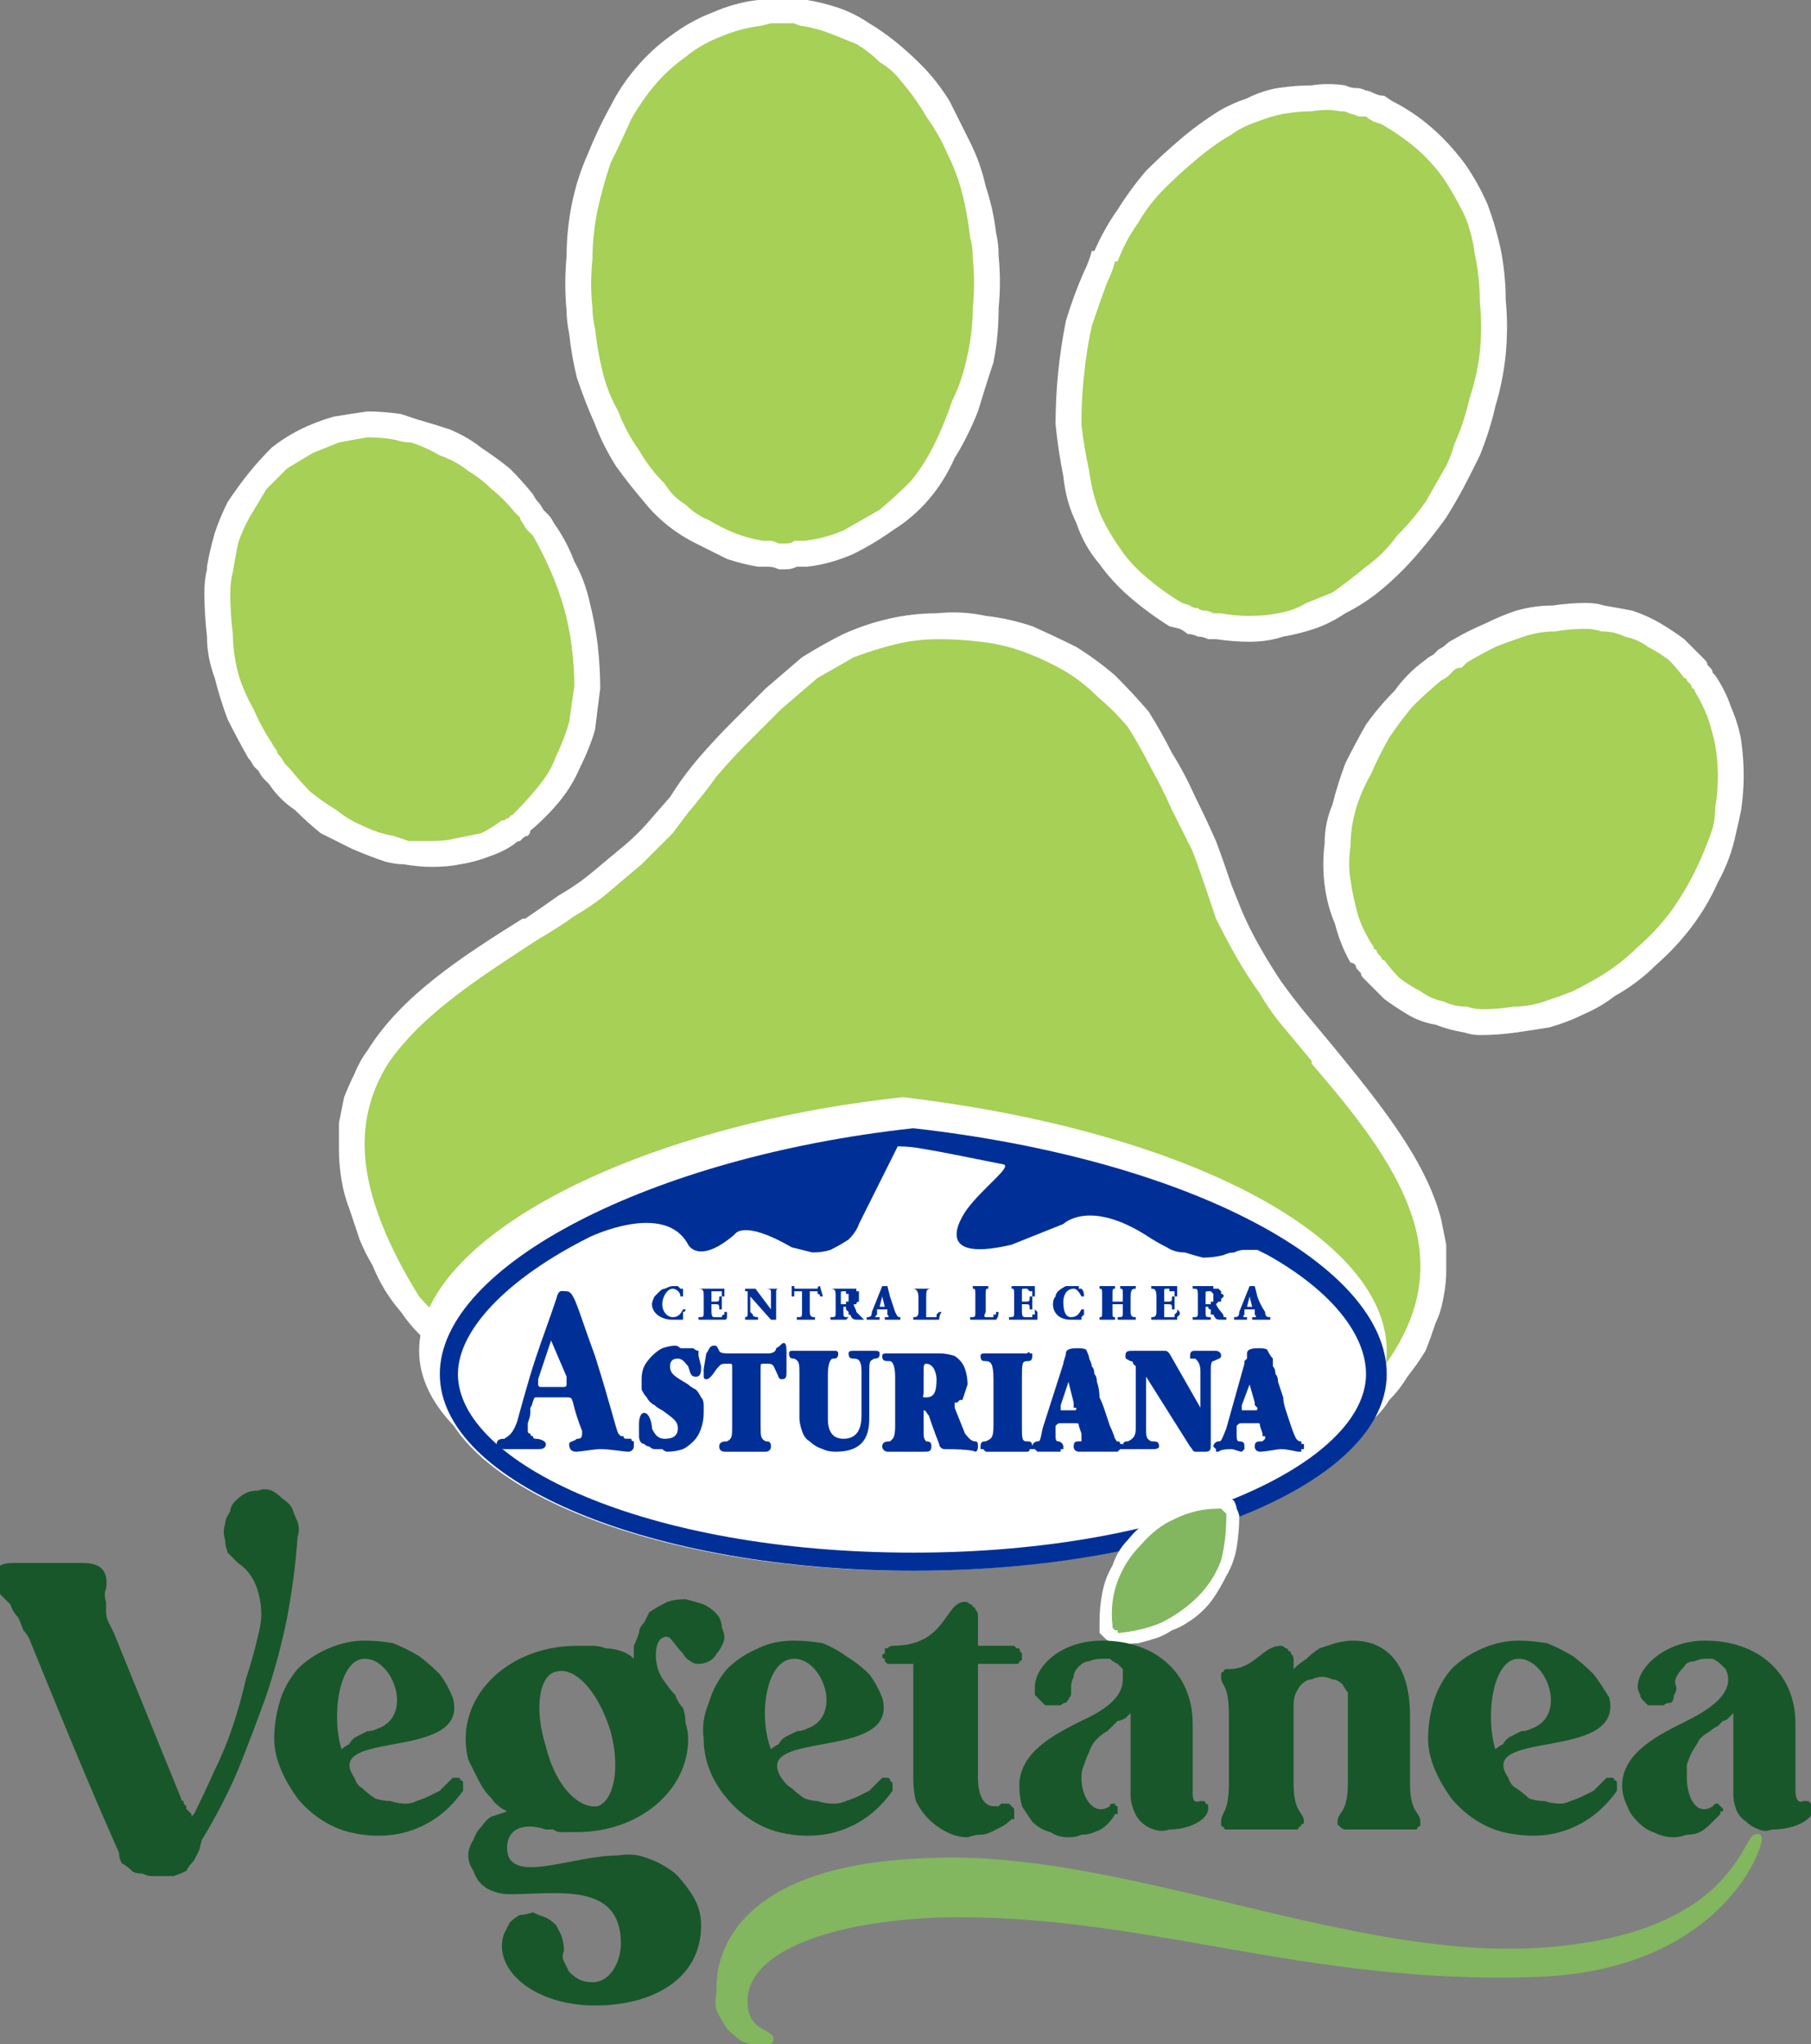
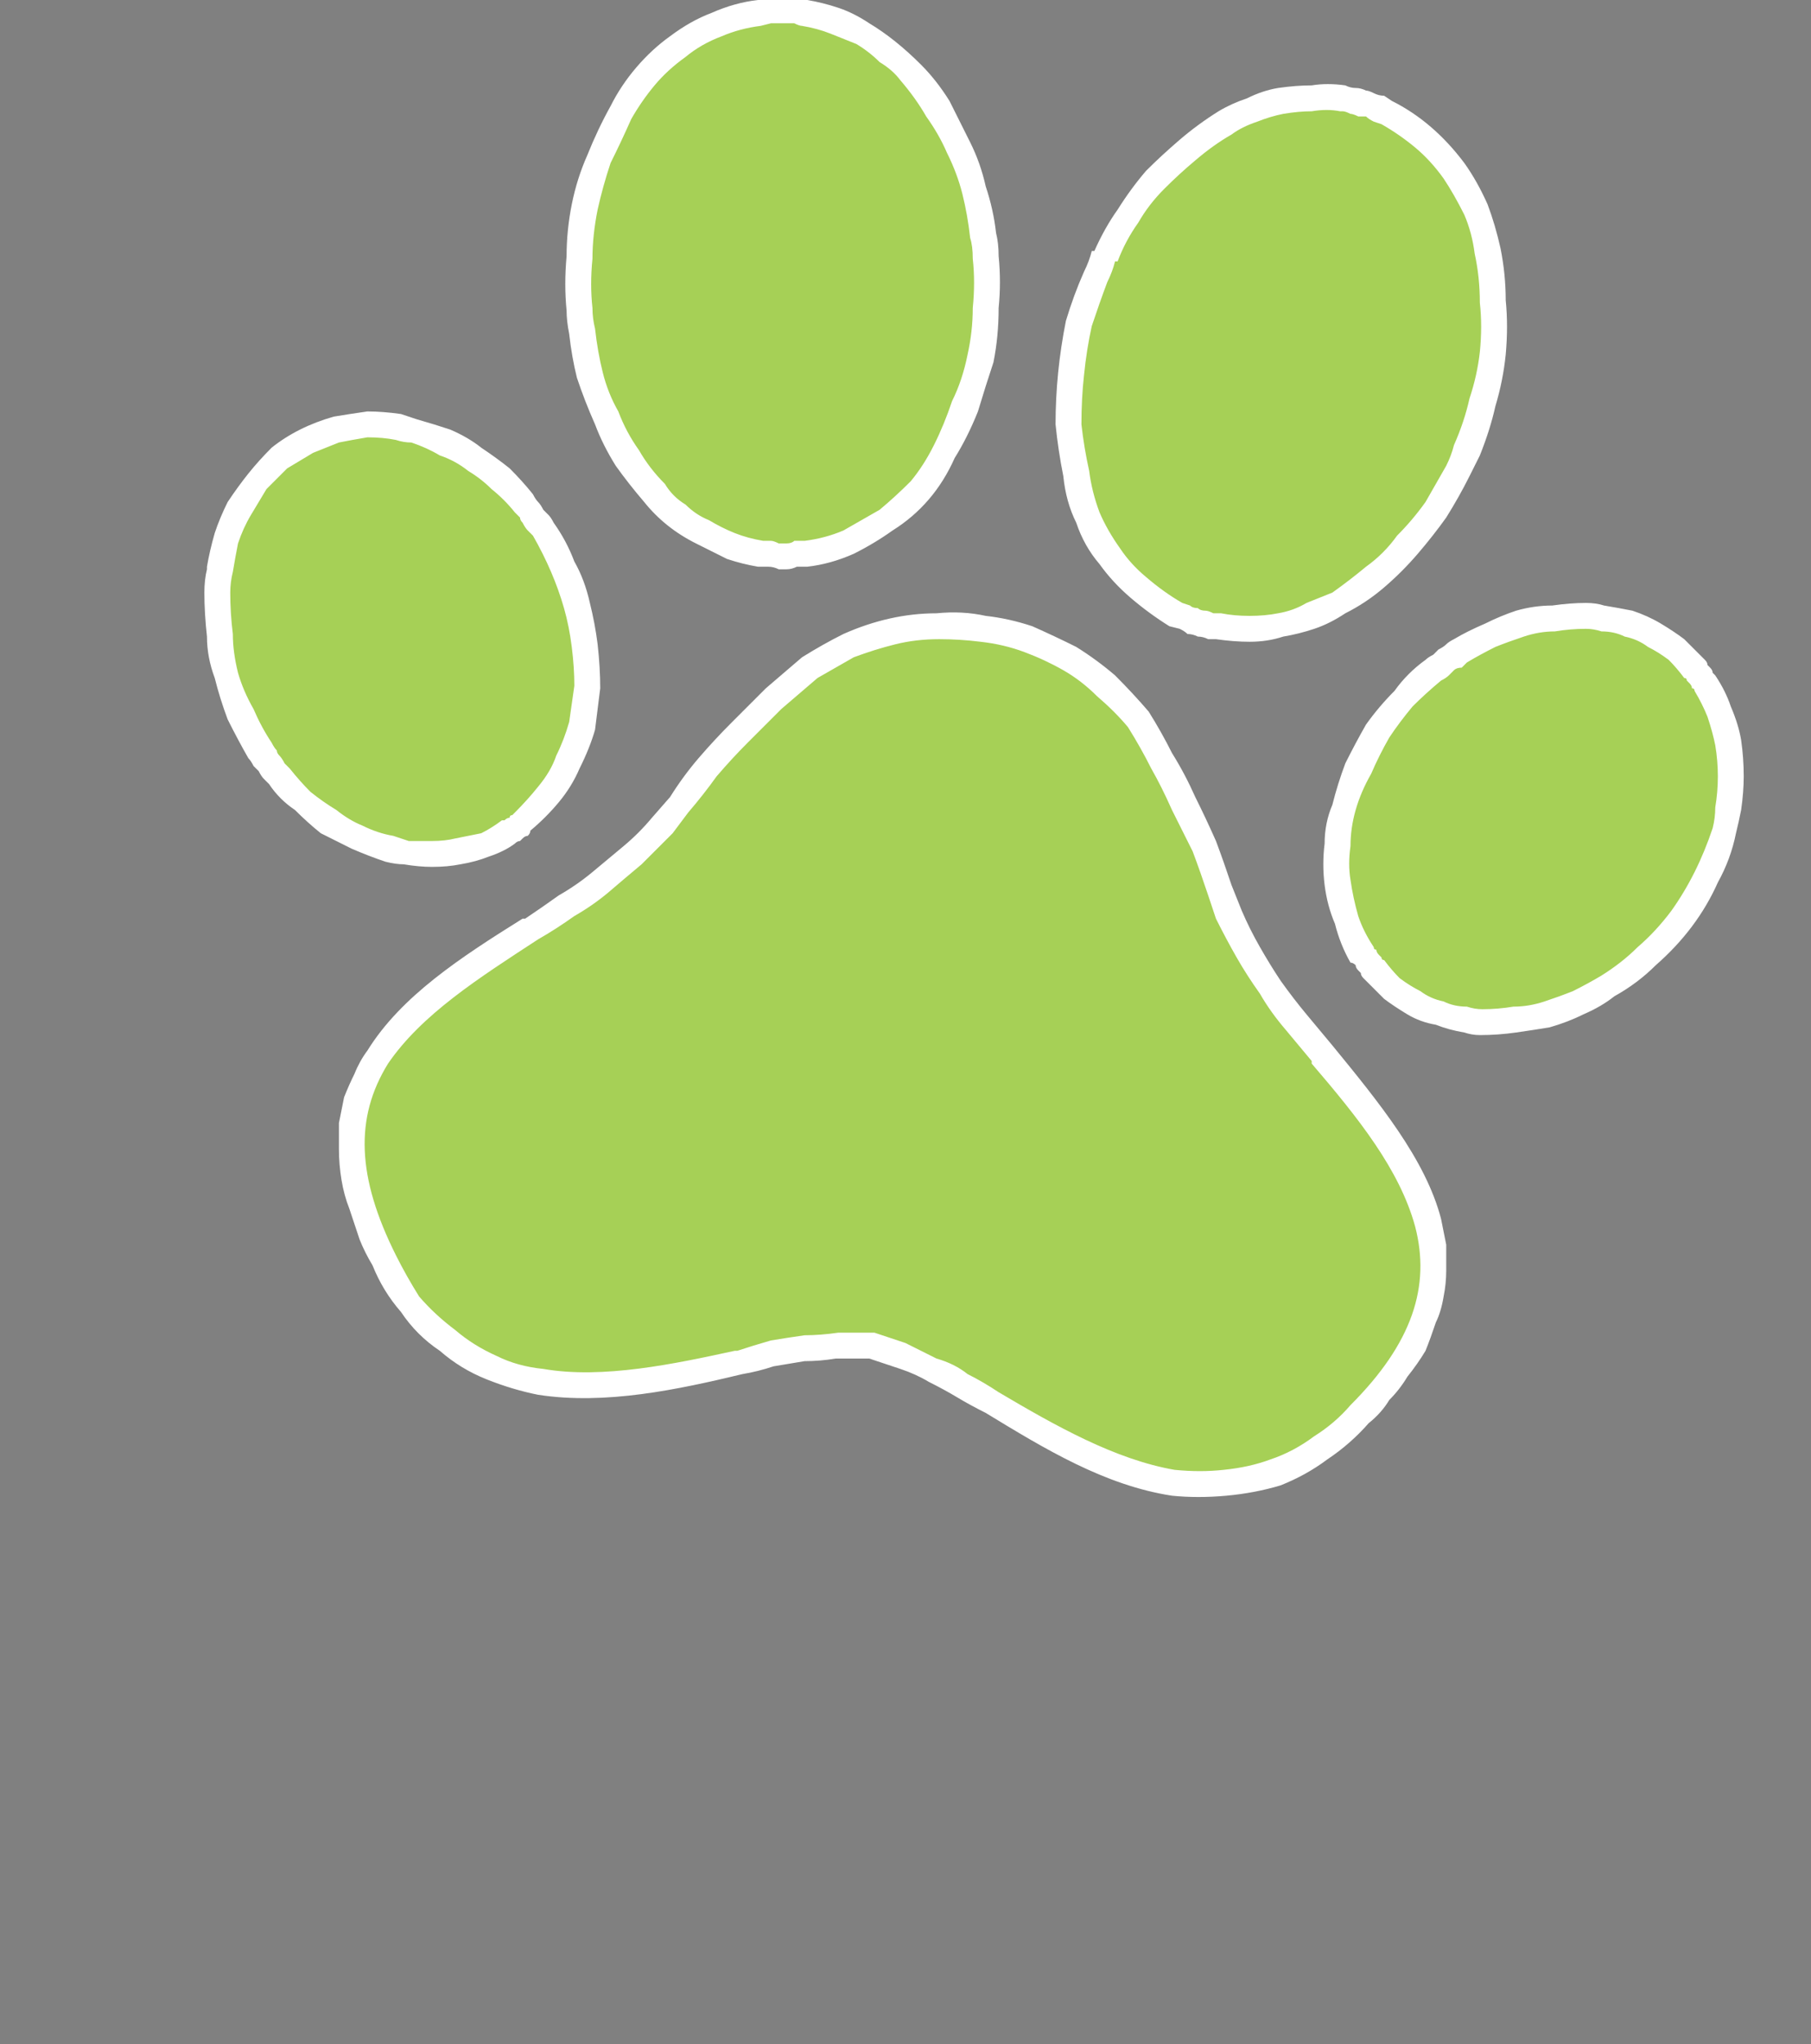
<svg xmlns="http://www.w3.org/2000/svg" version="1.2" viewBox="0 0 70 79" width="70" height="79">
  <rect x="0" y="0" width="70" height="79" fill="#808080" stroke="none" />
  <title>pin vegetanea-svg</title>
  <defs>
    <clipPath clipPathUnits="userSpaceOnUse" id="cp1">
-       <path d="m-0.21 43.58h70.29v35.51h-70.29z" />
-     </clipPath>
+       </clipPath>
  </defs>
  <style>
		.s0 { fill: #a6d056 } 
		.s1 { fill: #ffffff } 
		.s2 { fill: none } 
		.s3 { fill: #003097 } 
		.s4 { fill: #80b663 } 
		.s5 { fill: #82b65f } 
		.s6 { fill: #185729 } 
	</style>
  <g id="Grupo_2909">
    <path id="Sustracción_38" class="s0" d="m45.4 57.3c-2.5-0.4-4.8-1.8-7.1-3.1q-0.5-0.4-1.1-0.7-0.5-0.3-1.1-0.6-0.6-0.2-1.2-0.5-0.6-0.2-1.2-0.4h-0.1q-0.6 0-1.3 0-0.6 0.1-1.2 0.1-0.7 0.1-1.3 0.2-0.6 0.2-1.2 0.3c-2.5 0.6-5.2 1.2-7.7 0.8q-1-0.2-1.9-0.6-0.9-0.4-1.7-1-0.8-0.6-1.4-1.4-0.7-0.8-1.1-1.7c-1.5-3.2-1.6-5.6-0.2-7.9 1.3-1.9 3.5-3.4 5.9-4.9q0.7-0.4 1.4-0.9 0.7-0.4 1.3-0.9 0.7-0.5 1.3-1.1 0.5-0.5 1.1-1.1l0.6-0.8c3.4-4.1 6.3-7.7 11.8-6.8 5.6 0.9 7.2 5.2 9.1 10.1l0.4 0.9q0.4 0.8 0.8 1.5 0.4 0.7 0.8 1.4 0.5 0.6 1 1.3 0.5 0.6 1 1.2c1.8 2.2 3.5 4.3 4.1 6.5 0.7 2.6-0.2 4.9-2.6 7.4q-0.7 0.8-1.5 1.4-0.9 0.5-1.8 0.9-0.9 0.3-1.9 0.4-1 0.1-2 0zm11.2-17.9q-0.5-0.1-1-0.2-0.5-0.2-0.9-0.4-0.5-0.3-0.9-0.6-0.4-0.4-0.7-0.8-0.1 0-0.1-0.1-0.1-0.1-0.1-0.1-0.1-0.1-0.1-0.2-0.1 0-0.1-0.1-0.4-0.7-0.7-1.4-0.2-0.7-0.3-1.4-0.1-0.7 0-1.5 0-0.7 0.3-1.4 0.2-0.8 0.5-1.5 0.3-0.8 0.8-1.4 0.4-0.7 1-1.3 0.5-0.6 1.1-1.1 0.1-0.1 0.3-0.2 0.1-0.1 0.2-0.2 0.1-0.1 0.3-0.2 0.1-0.1 0.2-0.1 0.6-0.4 1.2-0.7 0.5-0.2 1.2-0.4 0.6-0.2 1.2-0.2 0.7-0.1 1.3-0.1 0.3 0 0.7 0.1 0.5 0.1 1 0.2 0.5 0.2 0.9 0.4 0.5 0.3 0.9 0.6 0.4 0.4 0.7 0.8 0.1 0 0.1 0.1 0.1 0.1 0.1 0.1 0.1 0.1 0.1 0.2 0.1 0 0.1 0.1 0.4 0.6 0.6 1.1 0.2 0.6 0.3 1.2 0.1 0.7 0.1 1.3 0 0.6-0.1 1.2v0.1q0 0.4-0.2 0.8-0.2 0.9-0.6 1.8-0.5 0.9-1 1.6-0.6 0.8-1.3 1.5-0.7 0.6-1.5 1.1-0.6 0.4-1.2 0.7-0.6 0.2-1.2 0.4-0.6 0.2-1.2 0.2-0.7 0.1-1.3 0.1-0.4 0-0.7-0.1zm-40.9-6.4q-0.3-0.1-0.7-0.2-0.6-0.2-1.2-0.4-0.6-0.3-1.1-0.7-0.5-0.3-1-0.7-0.5-0.5-0.9-1-0.1-0.1-0.2-0.2-0.1-0.1-0.2-0.3-0.1-0.1-0.2-0.2 0-0.1-0.1-0.3-0.5-0.7-0.8-1.4-0.3-0.7-0.5-1.5-0.3-0.8-0.3-1.6-0.1-0.8-0.1-1.6 0-0.4 0.1-0.8v-0.1q0.1-0.6 0.3-1.2 0.2-0.6 0.5-1.2 0.3-0.5 0.7-1 0.4-0.5 0.8-0.9 0.1 0 0.2-0.1 0 0 0.1-0.1 0.1 0 0.2-0.1 0 0 0.1-0.1 0.4-0.3 0.9-0.5 0.5-0.1 1-0.3 0.5-0.1 1.1-0.1 0.5 0 1 0.1 0.3 0.1 0.6 0.2 0.6 0.1 1.2 0.4 0.6 0.3 1.2 0.6 0.5 0.4 1 0.8 0.5 0.5 0.9 1 0.1 0.1 0.2 0.2 0 0.1 0.1 0.2 0.1 0.2 0.2 0.3 0.1 0.1 0.2 0.3 0.4 0.6 0.8 1.4 0.3 0.7 0.5 1.5 0.2 0.8 0.3 1.6 0.1 0.8 0.1 1.6-0.1 0.7-0.2 1.4-0.2 0.8-0.5 1.4-0.3 0.7-0.8 1.3-0.4 0.6-1 1.1-0.1 0-0.1 0.1-0.1 0-0.2 0.1 0 0-0.1 0.1-0.1 0-0.1 0.1-0.5 0.2-1 0.4-0.5 0.2-1 0.3-0.5 0.1-1 0.1-0.5 0-1 0zm31.4-8.8q-0.2 0-0.3 0-0.2-0.1-0.4-0.1-0.1-0.1-0.3-0.1-0.2-0.1-0.3-0.1l-0.4-0.2q-0.7-0.4-1.4-1-0.6-0.5-1.1-1.2-0.5-0.7-0.9-1.5-0.3-0.8-0.4-1.7-0.2-0.9-0.3-1.9 0-1 0.1-2 0.1-0.9 0.3-1.9 0.3-0.9 0.7-1.8 0.1-0.4 0.3-0.8 0.4-0.8 0.9-1.5 0.5-0.8 1-1.4 0.6-0.7 1.3-1.2 0.7-0.6 1.4-1 0.5-0.3 1.1-0.6 0.5-0.2 1.1-0.3 0.6-0.1 1.2-0.1 0.6-0.1 1.2 0h0.1q0.1 0.1 0.3 0.1 0.2 0 0.3 0.1 0.2 0 0.3 0.1 0.2 0 0.4 0.1l0.3 0.1q0.8 0.4 1.4 1 0.7 0.6 1.2 1.3 0.5 0.7 0.8 1.5 0.3 0.8 0.5 1.6 0.2 1 0.2 2 0.1 0.9 0 1.9-0.1 1-0.4 1.9-0.2 1-0.6 1.9-0.2 0.4-0.4 0.8-0.3 0.8-0.8 1.5-0.5 0.7-1.1 1.4-0.6 0.6-1.2 1.2-0.7 0.5-1.5 1-0.5 0.3-1.1 0.5-0.5 0.2-1.1 0.4-0.6 0.1-1.2 0.1-0.6 0-1.2-0.1zm-17.7-2.8q-0.6-0.1-1.2-0.3-0.5-0.2-1-0.5-0.6-0.3-1-0.6-0.5-0.4-0.9-0.9-0.6-0.6-1-1.4-0.5-0.7-0.9-1.5-0.3-0.8-0.6-1.6-0.2-0.9-0.3-1.8-0.1-0.4-0.1-0.8-0.1-1 0-2 0-1 0.2-1.9 0.2-1 0.6-1.9 0.3-0.9 0.8-1.8 0.4-0.7 1-1.4 0.5-0.6 1.2-1.1 0.7-0.6 1.5-0.9 0.8-0.3 1.7-0.5h0.1 0.2q0.2 0 0.4 0 0.1 0 0.3 0 0.2 0 0.4 0 0.1 0 0.3 0 0.6 0.1 1.2 0.3 0.5 0.2 1.1 0.5 0.5 0.3 0.9 0.7 0.5 0.4 0.9 0.8 0.6 0.7 1.1 1.4 0.4 0.8 0.8 1.6 0.3 0.8 0.6 1.6 0.2 0.9 0.3 1.7 0.1 0.4 0.1 0.9 0.1 1 0 1.9 0 1-0.2 2-0.2 0.9-0.6 1.9-0.3 0.9-0.8 1.7-0.4 0.8-1 1.5-0.5 0.6-1.2 1.1-0.7 0.5-1.5 0.9-0.8 0.3-1.7 0.4l-0.3 0.1q-0.2 0-0.4 0-0.1 0-0.3 0-0.2 0-0.4 0-0.1 0-0.3-0.1z" />
    <path id="Sustracción_38_-_Contorno" fill-rule="evenodd" class="s1" d="m45.3 57.8c-2.6-0.4-4.9-1.8-7.2-3.2q-0.6-0.3-1.1-0.6-0.5-0.3-1.1-0.6-0.5-0.3-1.1-0.5-0.6-0.2-1.2-0.4h-0.1q-0.6 0-1.2 0-0.6 0.1-1.2 0.1-0.6 0.1-1.2 0.2-0.6 0.2-1.2 0.3c-2.5 0.6-5.3 1.2-7.9 0.8q-1-0.2-2-0.6-1-0.4-1.8-1.1-0.9-0.6-1.5-1.5-0.7-0.8-1.1-1.8-0.3-0.5-0.5-1-0.2-0.6-0.4-1.2-0.2-0.5-0.3-1.1-0.1-0.6-0.1-1.2 0-0.5 0-1 0.1-0.5 0.2-1 0.2-0.5 0.4-0.9 0.2-0.5 0.5-0.9c1.3-2.1 3.6-3.6 6-5.1h0.1q0.6-0.4 1.3-0.9 0.7-0.4 1.3-0.9 0.6-0.5 1.2-1 0.6-0.5 1.1-1.1l0.7-0.8q0.5-0.8 1.1-1.5 0.6-0.7 1.3-1.4 0.6-0.6 1.3-1.3 0.7-0.6 1.4-1.2 0.8-0.5 1.6-0.9 0.9-0.4 1.8-0.6 0.9-0.2 1.8-0.2 1-0.1 1.9 0.1 0.9 0.1 1.8 0.4 0.9 0.4 1.7 0.8 0.8 0.5 1.5 1.1 0.7 0.7 1.3 1.4 0.5 0.8 0.9 1.6 0.5 0.8 0.9 1.7 0.4 0.8 0.8 1.7 0.3 0.8 0.6 1.7l0.4 1q0.3 0.7 0.7 1.4 0.4 0.7 0.8 1.3 0.5 0.7 1 1.3 0.5 0.6 1 1.2c1.8 2.2 3.6 4.4 4.2 6.7q0.1 0.5 0.2 1 0 0.5 0 1 0 0.5-0.1 1-0.1 0.6-0.3 1-0.2 0.6-0.4 1.1-0.3 0.5-0.7 1-0.3 0.5-0.7 0.9-0.3 0.5-0.8 0.9-0.7 0.8-1.6 1.4-0.8 0.6-1.8 1-1 0.3-2.1 0.4-1.1 0.1-2.1 0zm-11.5-6.3q0.6 0.2 1.2 0.4 0.6 0.3 1.2 0.6 0.7 0.2 1.2 0.6 0.6 0.3 1.2 0.7c2.2 1.3 4.5 2.6 6.8 3q1 0.1 1.9 0 1-0.1 1.8-0.4 0.9-0.3 1.7-0.9 0.8-0.5 1.4-1.2c2.4-2.4 3.1-4.6 2.5-6.9-0.6-2.2-2.2-4.2-4-6.3v-0.1q-0.5-0.6-1-1.2-0.6-0.7-1-1.4-0.5-0.7-0.9-1.4-0.4-0.7-0.8-1.5l-0.3-0.9q-0.3-0.9-0.6-1.7-0.4-0.8-0.8-1.6-0.4-0.9-0.8-1.6-0.4-0.8-0.9-1.6-0.5-0.6-1.2-1.2-0.6-0.6-1.3-1-0.7-0.4-1.5-0.7-0.8-0.3-1.7-0.4-0.8-0.1-1.6-0.1-0.9 0-1.7 0.2-0.8 0.2-1.6 0.5-0.7 0.4-1.4 0.8-0.7 0.6-1.4 1.2-0.6 0.6-1.3 1.3-0.6 0.6-1.2 1.3-0.5 0.7-1.1 1.4l-0.6 0.8q-0.6 0.6-1.2 1.2-0.6 0.5-1.3 1.1-0.6 0.5-1.3 0.9-0.7 0.5-1.4 0.9c-2.3 1.5-4.5 2.9-5.8 4.8-1.3 2.1-1.2 4.4 0.3 7.4q0.4 0.8 0.9 1.6 0.6 0.7 1.4 1.3 0.7 0.6 1.6 1 0.8 0.4 1.8 0.5c2.3 0.4 5.1-0.2 7.4-0.7h0.1q0.6-0.2 1.3-0.4 0.6-0.1 1.3-0.2 0.6 0 1.3-0.1 0.6 0 1.3 0c0 0 0.1 0 0.1 0zm22.8-11.6q-0.6-0.1-1.1-0.3-0.6-0.1-1.1-0.4-0.5-0.3-0.9-0.6-0.4-0.4-0.8-0.8-0.1-0.1-0.1-0.2-0.1-0.1-0.1-0.1-0.1-0.1-0.1-0.2-0.1-0.1-0.2-0.1-0.4-0.7-0.6-1.5-0.3-0.7-0.4-1.5-0.1-0.8 0-1.6 0-0.8 0.3-1.5 0.2-0.8 0.5-1.6 0.4-0.8 0.8-1.5 0.5-0.7 1.1-1.3 0.5-0.7 1.2-1.2 0.1-0.1 0.3-0.2 0.1-0.1 0.2-0.2 0.2-0.1 0.3-0.2 0.1-0.1 0.3-0.2 0.5-0.3 1.2-0.6 0.6-0.3 1.2-0.5 0.7-0.2 1.4-0.2 0.7-0.1 1.3-0.1 0.4 0 0.7 0.1 0.6 0.1 1.1 0.2 0.6 0.2 1.1 0.5 0.5 0.3 0.9 0.6 0.4 0.4 0.8 0.8 0.1 0.1 0.1 0.2 0.1 0.1 0.1 0.1 0.1 0.1 0.1 0.2 0.1 0.1 0.1 0.1 0.4 0.6 0.6 1.2 0.3 0.7 0.4 1.3 0.1 0.7 0.1 1.4 0 0.6-0.1 1.3-0.1 0.5-0.2 0.9-0.2 1-0.7 1.9-0.4 0.9-1 1.7-0.6 0.8-1.4 1.5-0.7 0.7-1.6 1.2-0.5 0.4-1.2 0.7-0.6 0.3-1.3 0.5-0.6 0.1-1.3 0.2-0.7 0.1-1.4 0.1-0.3 0-0.6-0.1zm5.3-15.5q-0.3-0.1-0.6-0.1-0.6 0-1.2 0.1-0.6 0-1.2 0.2-0.6 0.2-1.1 0.4-0.6 0.3-1.1 0.6-0.1 0.1-0.2 0.2-0.2 0-0.3 0.1-0.1 0.1-0.2 0.2-0.1 0.1-0.3 0.2-0.6 0.5-1.1 1-0.5 0.6-0.9 1.2-0.4 0.7-0.7 1.4-0.4 0.7-0.6 1.4-0.2 0.7-0.2 1.4-0.1 0.7 0 1.3 0.1 0.7 0.3 1.4 0.2 0.6 0.6 1.2 0 0.1 0.1 0.1 0 0.1 0.1 0.2 0 0 0.1 0.1 0 0.1 0.1 0.1 0.3 0.4 0.6 0.7 0.4 0.3 0.8 0.5 0.4 0.3 0.9 0.4 0.4 0.2 0.9 0.2 0.3 0.1 0.6 0.1 0.6 0 1.2-0.1 0.6 0 1.2-0.2 0.6-0.2 1.1-0.4 0.6-0.3 1.1-0.6 0.8-0.5 1.4-1.1 0.7-0.6 1.3-1.4 0.5-0.7 0.9-1.5 0.4-0.8 0.7-1.7 0.1-0.4 0.1-0.8 0.1-0.6 0.1-1.2 0-0.6-0.1-1.2-0.1-0.5-0.3-1.1-0.2-0.5-0.5-1 0-0.1-0.1-0.1 0-0.1-0.1-0.2 0 0-0.1-0.1 0-0.1-0.1-0.1-0.3-0.4-0.6-0.7-0.4-0.3-0.8-0.5-0.4-0.3-0.9-0.4-0.4-0.2-0.9-0.2zm-46.3 9q-0.3 0-0.7-0.1-0.6-0.2-1.3-0.5-0.6-0.3-1.2-0.6-0.5-0.4-1-0.9-0.6-0.4-1-1-0.1-0.1-0.2-0.2-0.1-0.1-0.2-0.3-0.1-0.1-0.2-0.2-0.1-0.2-0.2-0.3-0.4-0.7-0.8-1.5-0.3-0.8-0.5-1.6-0.3-0.8-0.3-1.6-0.1-0.9-0.1-1.7 0-0.5 0.1-0.9v-0.1q0.1-0.6 0.3-1.3 0.2-0.6 0.5-1.2 0.4-0.6 0.8-1.1 0.4-0.5 0.9-1 0.5-0.4 1.1-0.7 0.6-0.3 1.3-0.5 0.6-0.1 1.3-0.2 0.6 0 1.3 0.1 0.3 0.1 0.6 0.2 0.7 0.2 1.3 0.4 0.7 0.3 1.2 0.7 0.6 0.4 1.1 0.8 0.5 0.5 0.9 1 0.1 0.2 0.2 0.3 0.1 0.1 0.2 0.3 0.1 0.1 0.2 0.2 0.1 0.1 0.2 0.3 0.5 0.7 0.8 1.5 0.4 0.7 0.6 1.6 0.2 0.8 0.3 1.6 0.1 0.9 0.1 1.7-0.1 0.8-0.2 1.6-0.2 0.7-0.6 1.5-0.3 0.7-0.8 1.3-0.5 0.6-1.1 1.1 0 0.1-0.1 0.2-0.1 0-0.2 0.1 0 0-0.1 0.1-0.1 0-0.2 0.1-0.4 0.3-1 0.5-0.5 0.2-1.1 0.3-0.5 0.1-1.1 0.1-0.5 0-1.1-0.1zm-0.3-16.4q-0.5-0.1-1.1-0.1-0.6 0.1-1.1 0.2-0.5 0.2-1 0.4-0.5 0.3-1 0.6-0.4 0.4-0.8 0.8-0.3 0.5-0.6 1-0.3 0.5-0.5 1.1-0.1 0.5-0.2 1.1-0.1 0.4-0.1 0.8 0 0.8 0.1 1.6 0 0.7 0.2 1.5 0.2 0.7 0.6 1.4 0.3 0.7 0.7 1.3 0.1 0.2 0.2 0.3 0 0.1 0.1 0.2 0.1 0.1 0.2 0.3 0.1 0.1 0.2 0.2 0.4 0.5 0.8 0.9 0.5 0.4 1 0.7 0.5 0.4 1 0.6 0.6 0.3 1.2 0.4 0.3 0.1 0.6 0.2 0.4 0 0.9 0 0.5 0 0.9-0.1 0.5-0.1 1-0.2 0.4-0.2 0.8-0.5 0.1 0 0.1 0 0.1-0.1 0.2-0.1 0-0.1 0.1-0.1 0.1-0.1 0.1-0.1 0.5-0.5 0.9-1 0.5-0.6 0.7-1.2 0.3-0.6 0.5-1.3 0.1-0.7 0.2-1.4 0-0.7-0.1-1.5-0.1-0.8-0.3-1.5-0.2-0.7-0.5-1.4-0.3-0.7-0.7-1.4-0.1-0.1-0.2-0.2-0.1-0.1-0.2-0.3-0.1-0.1-0.1-0.2-0.1-0.1-0.2-0.2-0.4-0.5-0.9-0.9-0.4-0.4-0.9-0.7-0.5-0.4-1.1-0.6-0.5-0.3-1.1-0.5-0.3 0-0.6-0.1zm31.7 7.7q-0.1 0-0.3 0-0.2-0.1-0.4-0.1-0.2-0.1-0.4-0.1-0.1-0.1-0.3-0.2l-0.4-0.1q-0.8-0.5-1.5-1.1-0.7-0.6-1.2-1.3-0.6-0.7-0.9-1.6-0.4-0.8-0.5-1.8-0.2-1-0.3-2 0-1 0.1-2 0.1-1 0.3-2 0.3-1 0.7-1.9 0.2-0.4 0.3-0.8h0.1q0.4-0.9 0.9-1.6 0.5-0.8 1.1-1.5 0.6-0.6 1.3-1.2 0.7-0.6 1.5-1.1 0.5-0.3 1.1-0.5 0.6-0.3 1.2-0.4 0.7-0.1 1.3-0.1 0.6-0.1 1.3 0 0.2 0.1 0.4 0.1 0.2 0 0.4 0.1 0.1 0 0.3 0.1 0.2 0.1 0.4 0.1l0.3 0.2q0.8 0.4 1.5 1 0.7 0.6 1.3 1.4 0.5 0.7 0.9 1.6 0.3 0.8 0.5 1.7 0.2 1 0.2 2 0.1 1 0 2.1-0.1 1-0.4 2-0.2 0.9-0.6 1.9-0.2 0.4-0.4 0.8-0.4 0.8-0.9 1.6-0.5 0.7-1.1 1.4-0.6 0.7-1.3 1.3-0.7 0.6-1.5 1-0.6 0.4-1.2 0.6-0.6 0.2-1.2 0.3-0.6 0.2-1.3 0.2-0.6 0-1.3-0.1zm-1-1.3q0.1 0.1 0.3 0.1 0.1 0.1 0.3 0.1 0.1 0 0.3 0.1 0.1 0 0.3 0 0.5 0.1 1.1 0.1 0.6 0 1.1-0.1 0.6-0.1 1.1-0.4 0.5-0.2 1-0.4 0.7-0.5 1.3-1 0.7-0.5 1.2-1.2 0.6-0.6 1.1-1.3 0.4-0.7 0.8-1.4 0.2-0.4 0.3-0.8 0.4-0.9 0.6-1.8 0.3-0.9 0.4-1.8 0.1-1 0-1.9 0-1-0.2-1.9-0.1-0.8-0.4-1.5-0.4-0.8-0.8-1.4-0.5-0.7-1.1-1.2-0.6-0.5-1.3-0.9l-0.3-0.1q-0.2-0.1-0.3-0.2-0.2 0-0.3 0-0.2-0.1-0.3-0.1-0.2-0.1-0.3-0.1h-0.1q-0.5-0.1-1.1 0-0.5 0-1.1 0.1-0.5 0.1-1 0.3-0.6 0.2-1 0.5-0.7 0.4-1.4 1-0.6 0.5-1.2 1.1-0.6 0.6-1 1.3-0.5 0.7-0.8 1.5h-0.1q-0.1 0.4-0.3 0.8-0.3 0.8-0.6 1.7-0.2 0.9-0.3 1.9-0.1 0.9-0.1 1.9 0.1 0.9 0.3 1.8 0.1 0.8 0.4 1.6 0.3 0.7 0.8 1.4 0.4 0.6 1 1.1 0.7 0.6 1.4 1zm-16.7-1.5q-0.6-0.1-1.2-0.3-0.6-0.3-1.2-0.6-0.6-0.3-1.1-0.7-0.5-0.4-0.9-0.9-0.6-0.7-1.1-1.4-0.5-0.8-0.8-1.6-0.4-0.9-0.7-1.8-0.2-0.8-0.3-1.7-0.1-0.5-0.1-0.9-0.1-1 0-2.1 0-1 0.2-2 0.2-1 0.6-1.9 0.4-1 0.9-1.9 0.4-0.8 1-1.5 0.6-0.7 1.3-1.2 0.8-0.6 1.6-0.9 0.9-0.4 1.8-0.5h0.1l0.3-0.1q0.2 0 0.3 0 0.2 0 0.4 0 0.2 0 0.4 0 0.2 0.1 0.4 0.1 0.6 0.1 1.2 0.3 0.6 0.2 1.2 0.6 0.5 0.3 1 0.7 0.5 0.4 1 0.9 0.6 0.6 1.1 1.4 0.4 0.8 0.8 1.6 0.4 0.8 0.6 1.7 0.3 0.9 0.4 1.8 0.1 0.4 0.1 0.9 0.1 1 0 2 0 1.1-0.2 2.1-0.3 0.9-0.6 1.9-0.4 1-0.9 1.8-0.4 0.9-1 1.6-0.6 0.7-1.4 1.2-0.7 0.5-1.5 0.9-0.9 0.4-1.8 0.5h-0.4q-0.2 0.1-0.4 0.1-0.2 0-0.3 0-0.2-0.1-0.4-0.1-0.2 0-0.4 0zm0.1-20.9q-0.8 0.1-1.5 0.4-0.8 0.3-1.4 0.8-0.7 0.5-1.2 1.1-0.5 0.6-0.9 1.3-0.4 0.9-0.8 1.7-0.3 0.9-0.5 1.8-0.2 1-0.2 1.9-0.1 1 0 1.9 0 0.4 0.1 0.8 0.1 0.9 0.3 1.7 0.2 0.8 0.6 1.5 0.3 0.8 0.8 1.5 0.4 0.7 1 1.3 0.3 0.5 0.8 0.8 0.4 0.4 0.9 0.6 0.5 0.3 1 0.5 0.5 0.2 1.1 0.3 0.1 0 0.3 0 0.1 0 0.3 0.1 0.2 0 0.3 0 0.2 0 0.3-0.1h0.4q0.8-0.1 1.5-0.4 0.7-0.4 1.4-0.8 0.6-0.5 1.2-1.1 0.5-0.6 0.9-1.4 0.4-0.8 0.7-1.7 0.4-0.8 0.6-1.8 0.2-0.9 0.2-1.8 0.1-1 0-1.9 0-0.5-0.1-0.8-0.1-0.9-0.3-1.7-0.2-0.8-0.6-1.6-0.3-0.7-0.8-1.4-0.4-0.7-1-1.4-0.3-0.4-0.8-0.7-0.4-0.4-0.9-0.7-0.5-0.2-1-0.4-0.5-0.2-1.1-0.3-0.1 0-0.3-0.1-0.2 0-0.3 0-0.2 0-0.3 0-0.2 0-0.3 0z" />
    <path id="Rectángulo_1309" class="s2" d="m3.9 43.6h64.9v32.7h-64.9z" />
-     <path id="Trazado_60995" class="s1" d="m34.9 42.4c-10.3 1.1-18.7 5.4-18.7 9.8 0 4.3 8.4 7.8 18.7 7.8 10.4 0 18.7-3.5 18.7-7.8 0-4.4-7.7-8.5-18.7-9.8z" />
    <g id="Clip-Path: Grupo_1" clip-path="url(#cp1)">
      <g id="Grupo_1">
        <path id="Trazado_1" class="s1" d="m35.2 43.6c-10.1 1.1-18.3 5.3-18.3 9.5 0 4.2 8.2 7.6 18.3 7.6 10.1 0 18.3-3.4 18.3-7.6 0-4.2-7.6-8.3-18.3-9.5z" />
        <path id="Trazado_2" fill-rule="evenodd" class="s3" d="m53.6 53.1c0 4.2-8.2 7.6-18.3 7.6-10.1 0-18.3-3.4-18.3-7.6 0-4.2 8.2-8.4 18.3-9.5 10.7 1.2 18.3 5.3 18.3 9.5zm-0.8 0c0-1.5-1.3-3.2-3.8-4.6q-0.2-0.1-0.4-0.2-0.2 0-0.5 0-0.2 0-0.4 0.1-0.2 0-0.4 0.1-0.4 0.1-0.8 0.1-0.4-0.1-0.7-0.2-0.4 0-0.7-0.2-0.4-0.2-0.7-0.4c-2.3-1.5-3.3-0.5-3.3-0.5-1.5 0.6-2 0.8-2 0.8-3.4 0.8-1.7-1.4-1.7-1.4 0.6-0.8 1.7-1.6 1.4-1.7q-0.5-0.1-1-0.2-0.5-0.1-1-0.2-0.5-0.1-1.1-0.2-0.5-0.1-1-0.1l-1.5 3q-0.1 0.3-0.4 0.6-0.3 0.2-0.7 0.4-0.3 0.1-0.7 0.1-0.4-0.1-0.8-0.2c-1.9-1.1-2.2-0.5-2.2-0.5-1.4 1.2-1.8 0.4-1.8 0.4-0.9-1.7-3.8-0.3-3.8-0.3-3.2 1.6-5.1 3.6-5.1 5.3 0 3.4 7.2 6.9 17.6 6.9 10.3 0 17.5-3.5 17.5-6.9z" />
        <path id="Trazado_4" class="s4" d="m43.1 63q-0.1-0.1-0.1-0.1 0 0 0 0 0-0.1 0-0.1 0 0 0 0-0.1-0.9 0.2-1.7 0.3-0.8 0.9-1.4 0.6-0.7 1.3-1 0.8-0.4 1.7-0.4 0 0 0 0 0.1 0 0.1 0 0 0 0.1 0.1 0 0 0 0 0 0 0.1 0.1 0 0 0 0 0 0 0 0.1 0 0 0 0 0 0.9-0.2 1.7-0.3 0.8-0.9 1.4-0.6 0.6-1.4 1-0.7 0.3-1.6 0.4 0 0-0.1 0 0 0 0-0.1-0.1 0-0.1 0 0 0 0 0z" />
        <path id="Trazado_4_-_Contorno" fill-rule="evenodd" class="s1" d="m43.3 63.6q-0.2 0-0.3-0.1-0.2-0.1-0.3-0.2-0.1-0.1-0.2-0.2 0-0.2 0-0.4 0-0.6 0.1-1.1 0.1-0.6 0.4-1.1 0.2-0.6 0.6-1 0.4-0.5 0.9-0.8 0.3-0.2 0.6-0.4 0.3-0.1 0.6-0.2 0.3-0.1 0.7-0.2 0.3-0.1 0.6-0.1h0.1q0.2 0 0.3 0.1 0.2 0 0.3 0.1 0.1 0.2 0.1 0.3 0.1 0.2 0.1 0.3 0 0.6-0.1 1.2-0.1 0.6-0.4 1.1-0.3 0.6-0.6 1-0.4 0.5-0.9 0.8-0.3 0.2-0.6 0.3-0.3 0.2-0.6 0.3-0.3 0.1-0.7 0.2-0.3 0-0.7 0.1zm3.7-4.8q-0.7 0.1-1.4 0.4-0.6 0.3-1.1 0.8-0.5 0.5-0.7 1.2-0.3 0.6-0.3 1.4 0.7-0.1 1.4-0.4 0.6-0.3 1.1-0.8 0.5-0.6 0.7-1.2 0.3-0.7 0.3-1.4z" />
        <path id="Trazado_6" class="s5" d="m43.1 63q-0.1-0.1-0.1-0.1 0 0 0 0 0-0.1 0-0.1 0 0 0 0-0.1-0.9 0.2-1.7 0.3-0.8 0.9-1.4 0.6-0.7 1.3-1 0.8-0.4 1.7-0.4 0 0 0 0 0.1 0 0.1 0 0 0 0.1 0.1 0 0 0 0 0 0 0.1 0.1 0 0 0 0 0 0 0 0.1 0 0 0 0 0 0.9-0.2 1.7-0.3 0.8-0.9 1.4-0.6 0.6-1.4 1-0.7 0.3-1.6 0.4 0 0-0.1 0 0 0 0-0.1-0.1 0-0.1 0 0 0 0 0z" />
-         <path id="Trazado_3" fill-rule="evenodd" class="s3" d="m25.2 50.4q0-0.1 0.1-0.3 0.1-0.1 0.2-0.2 0.1-0.1 0.2-0.1 0.2-0.1 0.3-0.1 0.1 0 0.1 0 0.1 0 0.1 0 0.1 0.1 0.1 0.1 0 0 0.1 0c0 0.1 0 0.2 0 0.3h-0.1c0-0.2-0.2-0.3-0.3-0.3-0.2 0-0.4 0.3-0.4 0.6 0 0.3 0.2 0.5 0.4 0.5 0.2 0 0.3-0.1 0.4-0.3h0.1q0 0.1-0.1 0.1 0 0.1 0 0.1 0 0.1 0 0.1 0 0 0 0.1-0.1 0-0.1 0-0.1 0-0.1 0-0.1 0-0.1 0-0.1 0-0.1 0c-0.5 0-0.8-0.3-0.8-0.6zm2.9 0.4q0 0 0 0 0 0.1 0 0.1 0 0.1-0.1 0.1h-1v-0.1c0.2 0 0.2 0 0.2-0.2v-0.6c0-0.2 0-0.3-0.2-0.3h1c0 0 0 0.1 0 0.3h-0.1q0 0 0-0.1 0 0 0 0 0 0 0-0.1 0 0 0 0-0.1 0-0.1 0 0 0 0 0-0.1 0-0.1 0 0 0-0.1 0c-0.1 0-0.1 0-0.1 0v0.4h0.1c0.2 0 0.2 0 0.2-0.2h0.1v0.5h-0.1c0-0.2 0-0.2-0.2-0.2h-0.1v0.3q0 0.2 0.1 0.2 0 0 0 0 0 0 0 0 0.1 0 0.1 0 0 0 0 0 0 0 0.1 0 0 0 0 0 0.1 0 0.1 0 0 0 0 0 0-0.1 0.1-0.1 0 0 0 0 0-0.1 0-0.1 0 0 0 0h0.1q0 0 0 0.1zm0.8-0.9q0 0-0.1 0 0 0 0 0 0-0.1 0-0.1-0.1 0-0.1 0h0.5l0.6 0.8v-0.3q0 0 0-0.1 0 0 0-0.1 0 0 0-0.1 0 0 0-0.1 0-0.1-0.2-0.1h0.5q-0.1 0-0.1 0.1 0 0.1 0 0.1 0 0.1 0 0.1 0 0.1 0 0.1 0 0.1 0 0.1v0.7h-0.2l-0.8-0.9v0.4q0 0 0 0.1 0 0 0 0.1 0 0 0.1 0.1 0 0 0 0 0 0.1 0.2 0.1v0.1h-0.5v-0.1q0.1 0 0.1-0.1 0 0 0 0 0-0.1 0-0.1 0-0.1 0-0.1 0-0.1 0-0.1v-0.4c0-0.1 0-0.1 0-0.2zm1.8 0.1q0 0 0 0 0 0 0 0.1 0 0 0 0h-0.1q0-0.2 0-0.4h0.1c0 0.1 0 0.1 0.1 0.1h0.8q0 0 0 0 0 0 0 0 0-0.1 0.1-0.1 0 0 0 0c0 0.1 0.1 0.3 0.1 0.4h-0.1q0 0 0 0 0-0.1-0.1-0.1 0 0 0 0 0-0.1 0-0.1 0 0-0.1 0 0 0 0 0 0 0-0.1 0 0 0 0 0h-0.1v0.8c0 0.2 0.1 0.2 0.2 0.2v0.1h-0.7v-0.1c0.2 0 0.2 0 0.2-0.2v-0.8c-0.2 0-0.2 0-0.3 0q0 0 0 0.1zm2 1h-0.6v-0.1c0.2 0 0.2 0 0.2-0.2v-0.6c0-0.2 0-0.3-0.2-0.3h0.6q0.1 0 0.1 0 0.1 0 0.1 0 0.1 0 0.1 0 0 0 0.1 0 0 0 0 0.1 0.1 0 0.1 0 0 0.1 0 0.1 0 0 0 0.1 0 0 0 0.1 0 0 0 0.1-0.1 0-0.1 0.1-0.1 0-0.1 0c0 0.1 0.1 0.2 0.1 0.3q0.1 0.1 0.2 0.2 0 0 0 0 0 0 0 0 0 0 0.1 0.1 0 0 0 0h-0.1c-0.3 0-0.3 0-0.4-0.1q0-0.1-0.1-0.1 0-0.1 0-0.1 0 0-0.1-0.1 0 0 0-0.1 0 0 0 0 0 0 0 0 0 0 0 0-0.1 0-0.1 0v0.2c0 0.2 0 0.2 0.2 0.2zm-0.2-0.6q0 0 0.1 0 0 0 0 0 0 0 0 0 0.1 0 0.1 0 0 0 0-0.1 0.1 0 0.1 0 0-0.1 0-0.1 0 0 0-0.1 0 0 0-0.1 0 0-0.1 0 0-0.1 0-0.1-0.1 0-0.1 0c-0.1 0-0.1 0-0.1 0.1zm1.4 0.5h0.1v0.1h-0.5v-0.1c0.1 0 0.2 0 0.2-0.2l0.4-1h0.2l0.1 0.4q0.1 0.3 0.2 0.6c0.1 0.2 0.1 0.2 0.2 0.2v0.1h-0.6v-0.1h0.1q0.1 0 0-0.1v-0.2h-0.4v0.2c-0.1 0.1-0.1 0.1 0 0.1zm0.1-0.4h0.2l-0.1-0.4zm2.4 0.2q0 0 0 0zm0 0c-0.1 0.1-0.1 0.3-0.1 0.3h-1v-0.1c0.1 0 0.2 0 0.2-0.2v-0.6c0-0.2-0.1-0.3-0.2-0.3h0.7c-0.2 0-0.2 0.1-0.2 0.3v0.6q0 0.2 0 0.2 0.1 0 0.1 0 0 0 0 0 0 0 0 0 0.1 0 0.1 0 0 0 0 0 0.1 0 0.1 0 0 0 0 0 0.1 0 0.1 0 0 0 0-0.1 0 0 0 0 0 0 0.1-0.1 0 0 0 0zm2.1 0.3h-1v-0.1c0.2 0 0.2 0 0.2-0.2v-0.6c0-0.3 0-0.3-0.1-0.3v-0.1h0.6v0.1c-0.1 0-0.1 0-0.1 0.3v0.6q-0.1 0.2 0 0.2 0 0 0 0 0 0 0.1 0 0 0 0 0 0 0 0 0 0.1 0 0.1 0 0 0 0 0 0.1 0 0.1 0 0 0 0-0.1 0 0 0.1 0 0 0 0 0 0-0.1 0-0.1 0 0 0 0h0.1c0 0 0 0.2-0.1 0.3zm1.6-0.3q0 0.1 0 0.1 0 0.1 0 0.1 0 0.1 0 0.1h-1.1v-0.1c0.2 0 0.2 0 0.2-0.2v-0.6c0-0.3 0-0.3-0.1-0.3v-0.1h0.9c0 0.1 0 0.2 0 0.4h-0.1q0-0.1 0-0.1 0 0 0 0 0 0 0-0.1 0 0 0 0-0.1 0-0.1 0 0 0 0 0-0.1-0.1-0.1-0.1 0 0 0 0h-0.1c-0.1 0-0.1 0-0.1 0.1v0.4h0.1c0.2 0 0.2 0 0.2-0.2h0.1v0.5h-0.1c0-0.2 0-0.2-0.2-0.2h-0.1v0.3q0 0.2 0.1 0.2 0 0 0 0 0 0 0.1 0 0 0 0 0 0 0 0 0 0.1 0 0.1 0 0 0 0 0 0.1 0 0.1 0 0 0 0-0.1 0.1 0 0.1 0 0 0 0 0 0-0.1 0-0.1 0 0 0-0.1l0.1 0.1q0 0 0 0zm0.6-0.3q0-0.2 0.1-0.3 0-0.1 0.1-0.2 0.1-0.1 0.3-0.2 0.1 0 0.3 0 0 0 0.1 0 0 0 0.1 0 0 0 0 0.1 0.1 0 0.1 0c0.1 0.1 0.1 0.2 0.1 0.3h-0.1c-0.1-0.2-0.2-0.3-0.3-0.3-0.3 0-0.4 0.3-0.4 0.5 0 0.4 0.1 0.6 0.3 0.6 0.2 0 0.3-0.1 0.4-0.3h0.1q0 0.1 0 0.1 0 0.1 0 0.1 0 0-0.1 0.1 0 0 0 0.1 0 0-0.1 0 0 0-0.1 0 0 0-0.1 0 0 0-0.1 0c-0.5 0-0.7-0.3-0.7-0.6zm1.8-0.6v-0.1h0.6v0.1c-0.1 0-0.1 0-0.1 0.3v0.2h0.4v-0.2c0-0.3 0-0.3-0.1-0.3v-0.1h0.6v0.1c-0.1 0-0.2 0-0.2 0.3v0.6c0 0.2 0.1 0.2 0.2 0.2v0.1h-0.7v-0.1c0.2 0 0.2 0 0.2-0.2v-0.3h-0.4v0.3c0 0.2 0 0.2 0.1 0.2v0.1h-0.6v-0.1c0.1 0 0.1 0 0.1-0.2v-0.6c0-0.3 0-0.3-0.1-0.3zm3.1 0.9q0 0.1 0 0.1-0.1 0.1-0.1 0.1 0 0.1 0 0.1h-1v-0.1c0.1 0 0.2 0 0.2-0.2v-0.6c0-0.3-0.1-0.3-0.2-0.3v-0.1h1c0 0.1 0 0.2 0 0.4h-0.1q0-0.1 0-0.1 0 0 0 0 0 0 0-0.1-0.1 0-0.1 0 0 0 0 0 0 0-0.1 0 0-0.1 0-0.1-0.1 0-0.1 0c-0.1 0-0.1 0-0.1 0.1v0.4h0.1c0.2 0 0.2 0 0.2-0.2h0.1v0.5h-0.1c0-0.2 0-0.2-0.2-0.2h-0.1v0.3q0 0.2 0 0.2 0.1 0 0.1 0 0 0 0 0 0 0 0.1 0 0 0 0 0 0 0 0 0 0.1 0 0.1 0 0 0 0.1 0 0 0 0-0.1 0 0 0 0 0 0 0.1-0.1 0 0 0 0 0 0 0-0.1l0.1 0.1q0 0 0 0zm1.2 0.3h-0.7v-0.1c0.2 0 0.2 0 0.2-0.2v-0.6c0-0.3 0-0.3-0.2-0.3v-0.1h0.7q0 0 0.1 0 0 0 0 0.1 0.1 0 0.1 0 0.1 0 0.1 0 0 0 0.1 0.1 0 0 0 0 0 0 0 0.1 0.1 0 0.1 0.1 0 0-0.1 0.1 0 0 0 0.1-0.1 0-0.1 0-0.1 0.1-0.1 0.1c0 0 0.1 0.2 0.2 0.3q0.1 0.1 0.1 0.2 0 0 0 0 0 0 0.1 0 0 0 0 0 0 0 0 0.1h-0.1c-0.3 0-0.3 0-0.4-0.2q0 0-0.1 0 0-0.1 0-0.1 0 0 0-0.1-0.1 0-0.1-0.1 0 0 0 0 0 0 0 0 0 0 0 0 0 0-0.1 0v0.2c0 0.2 0 0.2 0.2 0.2zm-0.2-0.6q0.1 0 0.1 0 0 0 0 0 0 0 0.1 0 0 0 0 0 0-0.1 0-0.1 0.1 0 0.1 0 0-0.1 0-0.1 0 0 0-0.1 0 0 0-0.1 0 0 0 0-0.1-0.1-0.1-0.1 0 0-0.1 0c-0.1 0-0.1 0-0.1 0.1zm1.6 0.6h-0.5v-0.1c0.1 0 0.2 0 0.2-0.2l0.4-1h0.2l0.1 0.4q0.1 0.3 0.3 0.6c0 0.2 0.1 0.2 0.2 0.2v0.1h-0.7v-0.1h0.1q0.1 0 0-0.1v-0.2h-0.4v0.2c-0.1 0.1 0 0.1 0 0.1h0.1zm0-0.5h0.2l-0.1-0.4zm-23.8 5.1q0 0.1 0.1 0.1 0 0 0 0.1 0 0 0 0.1c0 0.1-0.1 0.2-0.2 0.2-0.2 0-0.7-0.1-1.1-0.1-0.2 0-0.8 0.1-0.9 0.1-0.1 0-0.3 0-0.3-0.3 0-0.1 0.2-0.1 0.3-0.2 0.1 0 0.2 0 0.2-0.2q0 0 0 0 0 0 0-0.1 0 0 0 0 0 0 0 0c0 0-0.2-0.5-0.3-0.9-0.1-0.4-0.1-0.4-0.3-0.4h-1.2c-0.1 0-0.1 0.3-0.2 0.4 0 0.3 0 0.3-0.1 0.6q0 0 0 0 0 0.1 0 0.1 0 0 0 0.1 0 0 0 0 0 0.1 0 0.1 0 0.1 0.1 0.1 0 0.1 0.1 0.1 0 0.1 0.1 0.1c0.2 0 0.4 0.1 0.4 0.2 0 0.2-0.2 0.2-0.3 0.2-0.1 0-0.3 0-0.6 0q-0.5 0-0.7 0c0 0-0.3 0-0.3-0.2 0-0.2 0.2-0.2 0.3-0.2 0.1-0.1 0.3-0.1 0.5-0.7 0 0 0.4-1.5 0.7-2.4 0.3-0.9 0.5-1.4 0.8-2.3 0.1-0.4 0.2-0.3 0.4-0.3 0.3 0 0.4 0.6 1.1 2.5 0.6 1.9 0.8 2.8 0.9 3q0 0 0.1 0.1 0 0 0.1 0 0 0.1 0.1 0.1 0 0 0.1 0 0 0 0.1 0zm-2.5-2.4l-0.6-1.4-0.5 1.5q0 0 0 0 0 0.1 0 0.1 0 0 0 0 0 0 0 0.1c0 0 0 0.1 0.1 0.1h0.9q0.1 0 0.1-0.1c0-0.1 0-0.1 0-0.3zm5 0.5q0.1 0.1 0.2 0.3 0.1 0.1 0.1 0.3 0 0.2 0 0.3 0 0.3-0.1 0.6-0.1 0.3-0.3 0.5-0.2 0.2-0.4 0.3-0.3 0.1-0.6 0.1-0.1 0-0.2-0.1-0.2 0-0.3 0-0.1 0-0.2-0.1-0.1 0-0.2-0.1c-0.1 0-0.2-0.1-0.2-0.3v-0.5c0 0 0-0.4 0.2-0.4 0.2 0 0.3 0.4 0.3 0.6 0.1 0.2 0.2 0.4 0.5 0.4q0.5 0 0.5-0.4c0-0.3-0.2-0.4-0.6-0.7q-0.2-0.1-0.3-0.2-0.2-0.1-0.3-0.3-0.1-0.1-0.2-0.3 0-0.2 0-0.4 0-0.3 0.1-0.5 0.1-0.2 0.3-0.4 0.2-0.2 0.4-0.3 0.3-0.1 0.5-0.1 0.1 0 0.2 0.1 0.1 0 0.2 0 0.1 0 0.3 0 0.1 0.1 0.2 0.1c0 0 0 0 0 0.2l0.1 0.4c0 0.2 0 0.4-0.2 0.4-0.2 0-0.2-0.1-0.3-0.4-0.1-0.1-0.2-0.3-0.4-0.3-0.2 0-0.3 0.1-0.3 0.3 0 0.3 0.2 0.4 0.7 0.7q0.1 0.1 0.3 0.2zm3.5-1.4v0.7c0 0.2 0 0.3-0.2 0.3-0.1 0-0.1-0.1-0.2-0.3-0.1-0.2-0.1-0.3-0.3-0.3h-0.2c-0.1 0-0.1 0-0.1 0.2v2.2c0 0.4 0 0.5 0.2 0.6 0.1 0 0.2 0 0.2 0.2 0 0.2-0.2 0.2-0.2 0.2h-1.6c0 0-0.2 0-0.2-0.2 0-0.2 0.2-0.2 0.3-0.2 0.2-0.1 0.2-0.2 0.2-0.6v-2.2c0-0.2 0-0.2-0.1-0.2-0.4 0-0.3 0-0.5 0.2-0.2 0.3-0.3 0.4-0.4 0.4q0 0 0 0-0.1 0-0.1-0.1 0 0 0 0 0 0 0-0.1 0 0 0 0 0-0.1 0-0.1 0 0 0 0 0 0 0-0.1l0.1-0.6c0.1-0.1 0.1-0.3 0.3-0.3 0.1 0 0.1 0 0.2 0.2 0 0 0 0.1 0.3 0.1h1.6c0.2 0 0.3-0.1 0.3-0.2 0.2-0.1 0.2-0.2 0.3-0.2 0.1 0 0.1 0.2 0.1 0.4zm3.6 0c0 0.1 0 0.2-0.2 0.2-0.2 0.1-0.2 0.1-0.2 0.6v1.6c0 0.5 0 1.4-1.3 1.4q-0.3 0-0.5-0.1-0.3-0.1-0.5-0.3-0.2-0.1-0.3-0.4-0.1-0.3-0.1-0.5v-1.7c0-0.4 0-0.5-0.2-0.6-0.1 0-0.2 0-0.2-0.2q0 0 0 0 0-0.1 0.1-0.1 0 0 0 0 0.1 0 0.1 0 0.2 0 0.7 0c0.4 0 0.8 0 0.9 0 0 0 0.1 0 0.1 0.1 0 0.2-0.1 0.2-0.2 0.2-0.1 0-0.2 0.2-0.2 0.6v1.7c0 0.2 0 0.8 0.6 0.8 0.6 0 0.7-0.5 0.7-0.9v-1.7c0-0.4-0.1-0.5-0.3-0.5-0.1 0-0.2 0-0.2-0.2 0-0.1 0.1-0.1 0.2-0.1 0 0 0.2 0 0.4 0 0.2 0 0.4 0 0.4 0 0.1 0 0.2 0 0.2 0.1zm3.8 3.6c0 0.2-0.1 0.2-0.1 0.2 0 0-0.1-0.1-1.2-0.1-0.1 0-0.2-0.1-0.2-0.2-0.2-0.5-0.4-1.1-0.4-1.1-0.1-0.1-0.1-0.2-0.2-0.2 0 0 0 0 0 0.1v0.7c0 0.2 0 0.3 0.1 0.4 0.2 0 0.2 0.1 0.2 0.2 0 0.2-0.1 0.2-0.3 0.2h-1.4c-0.1 0-0.2-0.1-0.2-0.2 0-0.2 0.2-0.2 0.3-0.2 0.1-0.1 0.2-0.1 0.2-0.6v-1.9c0-0.4-0.1-0.6-0.2-0.6-0.2 0-0.3 0-0.3-0.2 0-0.1 0.1-0.1 0.2-0.1 0.1 0 0.3 0 0.8 0 0.5 0 0.7 0 1.2 0q0.3 0 0.6 0.1 0.3 0.2 0.4 0.5 0.1 0.3 0.1 0.6-0.1 0.3-0.2 0.6-0.1 0-0.1 0 0 0-0.1 0.1 0 0 0 0 0 0-0.1 0c0 0.1 0 0.1 0 0.2l0.4 1c0.1 0.1 0.2 0.3 0.4 0.3 0.1 0 0.1 0.1 0.1 0.2zm-1.6-2.6c0-0.2-0.1-0.6-0.4-0.6-0.1 0-0.1 0.1-0.1 0.3v0.8c0 0.2-0.1 0.2 0.1 0.2 0.3 0 0.4-0.2 0.4-0.7zm3.3 0v1.8c0 0.5 0 0.6 0.2 0.6 0.1 0 0.2 0 0.2 0.2q0 0 0 0.1 0 0 0 0-0.1 0-0.1 0 0 0.1-0.1 0.1h-1.6q0 0-0.1-0.1 0 0 0 0-0.1 0-0.1 0 0-0.1 0-0.1c0-0.2 0.1-0.2 0.2-0.2 0.2-0.1 0.3-0.1 0.3-0.6v-1.8c0-0.6-0.1-0.7-0.3-0.7-0.1 0-0.2 0-0.2-0.2 0-0.1 0.1-0.1 0.2-0.1 0.1 0 0.4 0 0.9 0 0.4 0 0.7 0 0.7 0q0.1-0.1 0.1 0 0 0 0.1 0 0 0 0 0 0 0.1 0 0.1c0 0.2-0.1 0.2-0.2 0.2-0.2 0-0.2 0.1-0.2 0.7zm3.8 2.5q0 0 0 0 0.1 0 0.1 0 0 0.1 0 0.1 0 0 0 0.1-0.1 0-0.1 0 0 0 0 0-0.1 0.1-0.1 0.1h-1.5c0 0-0.2 0-0.2-0.2 0-0.2 0.1-0.2 0.2-0.2q0.1 0 0.1 0 0 0 0-0.1 0 0 0 0 0.1 0 0 0 0-0.1 0-0.1 0 0 0 0 0 0 0 0 0-0.1 0-0.1l-0.1-0.3c0-0.1 0-0.1-0.2-0.1h-0.5c-0.1 0-0.1 0-0.2 0.1v0.2q0 0 0 0.1 0 0 0 0 0 0 0 0 0 0 0 0c0 0.2 0 0.3 0.1 0.3 0.1 0 0.2 0.1 0.2 0.2q0 0 0 0.1 0 0 0 0-0.1 0-0.1 0 0 0.1 0 0.1h-0.9q0 0-0.1-0.1 0 0 0 0-0.1 0-0.1 0 0-0.1 0-0.1c0-0.1 0.1-0.2 0.2-0.2 0.1 0 0.1 0 0.2-0.5l0.8-2.5c0-0.1 0.1-0.3 0.1-0.4 0-0.2 0.3-0.2 0.5-0.2 0 0 0.3 0 0.3 0.1q0.1 0.2 0.1 0.3 0.1 0.2 0.1 0.3 0.1 0.1 0.1 0.3 0.1 0.1 0.1 0.3 0.1 0.3 0.1 0.6 0.1 0.2 0.2 0.5 0.1 0.3 0.2 0.6 0.1 0.2 0.2 0.5c0.1 0.1 0 0.1 0.1 0.1q0.1 0 0.1 0.1zm-1.7-1.4q-0.1 0-0.1 0 0 0 0-0.1 0 0 0 0 0-0.1 0-0.1l-0.2-0.8-0.3 0.9q0 0 0 0.1 0 0 0 0 0 0 0 0 0 0 0 0.1 0 0 0.1 0h0.4c0.1 0 0.1 0 0.1-0.1zm5.3-1.8c-0.1 0-0.1 0.2-0.1 0.4v2.8c0 0.2 0 0.3-0.2 0.3h-0.4c-0.1 0-0.1-0.1-0.2-0.2l-1.7-2.7v2c0 0.3 0 0.4 0.2 0.5 0.2 0 0.3 0 0.3 0.2 0 0.1-0.2 0.1-0.2 0.1h-1q-0.1 0-0.1 0 0 0-0.1 0 0 0 0-0.1 0 0 0 0c0-0.2 0.1-0.2 0.2-0.2 0.2-0.1 0.3-0.2 0.3-0.5v-2.3q0-0.1 0-0.1-0.1-0.1-0.1-0.1 0-0.1-0.1-0.1 0 0 0 0c-0.2-0.1-0.2-0.1-0.2-0.2 0-0.2 0.1-0.2 0.3-0.2 0.1 0 0.4 0 0.8 0 0.2 0 0.3 0 0.4 0 0.1 0 0.1 0 0.2 0.1l1.2 2.1v-1.4c0-0.3-0.1-0.4-0.2-0.5q-0.1 0-0.1 0 0 0-0.1 0 0 0 0-0.1 0 0 0 0c0-0.2 0.1-0.2 0.2-0.2 0 0 0.2 0 0.4 0 0.2 0 0.3 0 0.4 0 0 0 0.2 0 0.2 0.2 0 0.1-0.1 0.1-0.3 0.2zm3.4 3.2q0 0 0.1 0 0 0 0 0 0 0.1 0 0.1 0 0 0 0.1 0 0-0.1 0 0 0 0 0.1 0 0-0.1 0c-0.1 0-0.4-0.1-0.7-0.1-0.1 0-0.6 0.1-0.8 0.1 0 0-0.2 0-0.2-0.2 0-0.2 0.1-0.2 0.3-0.2q0 0 0 0 0 0 0 0 0.1-0.1 0.1-0.1 0 0 0 0 0-0.1 0-0.1 0 0 0 0 0 0-0.1 0 0-0.1 0-0.1l-0.1-0.3c0-0.1 0-0.1-0.1-0.1h-0.6c-0.1 0-0.1 0-0.2 0.1v0.2q0 0 0 0.1 0 0 0 0 0 0 0 0 0 0 0 0c0 0.2 0 0.3 0.1 0.3 0.2 0 0.2 0.1 0.2 0.2q0 0 0 0.1 0 0 0 0 0 0-0.1 0.1 0 0 0 0c-0.1 0-0.3-0.1-0.4-0.1q-0.4 0-0.5 0.1 0 0-0.1 0 0-0.1 0-0.1 0 0 0 0-0.1-0.1-0.1-0.1c0-0.1 0.1-0.2 0.2-0.2 0.1 0 0.1 0 0.3-0.5l0.7-2.5q0-0.1 0-0.1 0.1-0.1 0.1-0.1 0-0.1 0-0.1 0-0.1 0-0.1c0-0.2 0.3-0.2 0.5-0.2 0 0 0.3 0 0.3 0.1q0.1 0.2 0.2 0.3 0 0.2 0 0.3 0.1 0.1 0.1 0.3 0.1 0.1 0.1 0.3 0.1 0.3 0.2 0.6 0 0.2 0.1 0.5 0.1 0.3 0.2 0.6 0.1 0.3 0.2 0.5c0.1 0.1 0.1 0.1 0.2 0.1q0 0 0 0.1zm-1.7-1.4q0 0 0 0 0 0-0.1-0.1 0 0 0 0 0 0 0-0.1l-0.2-0.7-0.3 0.8q0 0 0 0.1 0 0 0 0 0 0 0 0 0 0 0 0.1 0 0 0.1 0h0.4c0.1 0 0.1 0 0.1-0.1z" />
        <path id="Trazado_7" fill-rule="evenodd" class="s6" d="m14.1 63.4q0.5 0 1.1 0.1 0.5 0.2 1 0.5 0.4 0.3 0.8 0.7 0.3 0.4 0.5 0.9c0.7 2.5-5.1 1.2-3.8 3.1q0.1 0.3 0.3 0.4 0.2 0.2 0.5 0.4 0.3 0.1 0.6 0.1 0.3 0.1 0.6 0.1 0.2 0 0.4-0.1 0.3-0.1 0.5-0.2 0.2-0.1 0.4-0.2 0.2-0.2 0.4-0.4 0 0 0.1-0.1 0 0 0.1 0 0.1 0 0.1 0 0.1 0 0.1 0.1 0.1 0 0.1 0.1 0 0 0 0.1 0 0 0 0.1 0 0 0 0.1c-0.5 0.7-1.1 1.2-1.9 1.5-0.8 0.3-1.7 0.3-2.5 0.1-0.8-0.2-1.5-0.7-2-1.3-0.5-0.7-0.9-1.5-0.9-2.3q0-0.7 0.2-1.4 0.2-0.7 0.7-1.3 0.5-0.5 1.2-0.8 0.7-0.3 1.4-0.3zm-0.9 4.2q0.1-0.1 0.3-0.2 0.1-0.2 0.3-0.3 0.2-0.1 0.4-0.2 0.2 0 0.4-0.1c1.4-0.5 0.6-2.7-0.5-2.7-1 0-1.3 2.2-0.9 3.5z" />
-         <path id="Trazado_8" fill-rule="evenodd" class="s6" d="m27.8 62.5q0.1 0.2 0.1 0.4 0.1 0.2 0.1 0.4 0 0.1-0.1 0.3-0.1 0.2-0.2 0.3-0.1 0.2-0.3 0.3-0.2 0.1-0.4 0.1-0.2 0-0.3-0.1-0.2-0.1-0.3-0.3c-0.4-0.4-0.5-0.8-0.8-0.6-0.3 0.1-0.4 1.1 0.1 1.7q0.2 0.3 0.4 0.5 0.1 0.3 0.3 0.5 0.1 0.3 0.1 0.6 0.1 0.3 0.1 0.6c0 2-1.9 3.6-4.3 3.6q-0.2 0-0.3 0-0.2 0-0.3 0-0.2 0-0.3-0.1-0.2 0-0.3 0c-0.9-0.3-1.5 0-1.5 0.7 0 1.5 2.5 0.3 4.3 0.3q0.6-0.1 1.1 0.1 0.6 0.2 1.1 0.6 0.4 0.4 0.7 0.9 0.3 0.5 0.3 1.1c0 2.1-1.9 3.1-4.1 3.1-2.1 0-3.6-1.1-3.6-2.3q0-0.3 0.1-0.5 0.1-0.2 0.2-0.4 0.2-0.2 0.4-0.3 0.2 0 0.5-0.1 0.2 0.1 0.5 0.2 0.2 0.1 0.4 0.3 0.1 0.2 0.2 0.4 0.1 0.3 0.1 0.6-0.1 0.2 0 0.4 0.1 0.2 0.2 0.4 0.2 0.2 0.4 0.3 0.2 0.1 0.5 0.1c0.7 0 1.1-0.8 1.1-1.5 0-2.4-2.5-1.9-4.3-1.9q-0.3 0-0.6-0.1-0.3-0.1-0.5-0.3-0.2-0.2-0.3-0.5-0.2-0.3-0.2-0.6 0-0.3 0.2-0.6 0.1-0.3 0.3-0.5 0.2-0.3 0.4-0.4 0.3-0.1 0.6-0.2-0.4-0.2-0.6-0.5-0.3-0.3-0.5-0.7-0.2-0.4-0.4-0.8-0.1-0.4-0.1-0.8c0-2 1.9-3.6 4.3-3.6q0.3 0 0.6 0 0.3 0 0.5 0.1 0.3 0 0.6 0.1 0.3 0.1 0.5 0.3 0-0.3 0-0.5 0.1-0.2 0.2-0.5 0-0.2 0.2-0.4 0.1-0.2 0.2-0.4 0.3-0.2 0.7-0.4 0.3-0.1 0.7-0.1 0.4 0.1 0.7 0.2 0.4 0.2 0.6 0.5zm-4.7 7.3c0.6-0.2 0.9-1.4 0.5-2.9-0.5-1.6-1.4-2.5-2.1-2.3-0.6 0.1-0.9 1.3-0.4 2.9 0.4 1.6 1.3 2.4 2 2.3z" />
+         <path id="Trazado_8" fill-rule="evenodd" class="s6" d="m27.8 62.5q0.1 0.2 0.1 0.4 0.1 0.2 0.1 0.4 0 0.1-0.1 0.3-0.1 0.2-0.2 0.3-0.1 0.2-0.3 0.3-0.2 0.1-0.4 0.1-0.2 0-0.3-0.1-0.2-0.1-0.3-0.3c-0.4-0.4-0.5-0.8-0.8-0.6-0.3 0.1-0.4 1.1 0.1 1.7q0.2 0.3 0.4 0.5 0.1 0.3 0.3 0.5 0.1 0.3 0.1 0.6 0.1 0.3 0.1 0.6c0 2-1.9 3.6-4.3 3.6q-0.2 0-0.3 0-0.2 0-0.3 0-0.2 0-0.3-0.1-0.2 0-0.3 0c-0.9-0.3-1.5 0-1.5 0.7 0 1.5 2.5 0.3 4.3 0.3q0.6-0.1 1.1 0.1 0.6 0.2 1.1 0.6 0.4 0.4 0.7 0.9 0.3 0.5 0.3 1.1c0 2.1-1.9 3.1-4.1 3.1-2.1 0-3.6-1.1-3.6-2.3q0-0.3 0.1-0.5 0.1-0.2 0.2-0.4 0.2-0.2 0.4-0.3 0.2 0 0.5-0.1 0.2 0.1 0.5 0.2 0.2 0.1 0.4 0.3 0.1 0.2 0.2 0.4 0.1 0.3 0.1 0.6-0.1 0.2 0 0.4 0.1 0.2 0.2 0.4 0.2 0.2 0.4 0.3 0.2 0.1 0.5 0.1c0.7 0 1.1-0.8 1.1-1.5 0-2.4-2.5-1.9-4.3-1.9q-0.3 0-0.6-0.1-0.3-0.1-0.5-0.3-0.2-0.2-0.3-0.5-0.2-0.3-0.2-0.6 0-0.3 0.2-0.6 0.1-0.3 0.3-0.5 0.2-0.3 0.4-0.4 0.3-0.1 0.6-0.2-0.4-0.2-0.6-0.5-0.3-0.3-0.5-0.7-0.2-0.4-0.4-0.8-0.1-0.4-0.1-0.8c0-2 1.9-3.6 4.3-3.6q0.3 0 0.6 0 0.3 0 0.5 0.1 0.3 0 0.6 0.1 0.3 0.1 0.5 0.3 0-0.3 0-0.5 0.1-0.2 0.2-0.5 0-0.2 0.2-0.4 0.1-0.2 0.2-0.4 0.3-0.2 0.7-0.4 0.3-0.1 0.7-0.1 0.4 0.1 0.7 0.2 0.4 0.2 0.6 0.5zm-4.7 7.3z" />
        <path id="Trazado_9" fill-rule="evenodd" class="s6" d="m30.7 63.4q0.5 0 1.1 0.1 0.5 0.2 0.9 0.5 0.5 0.3 0.9 0.7 0.3 0.4 0.5 0.9c0.7 2.5-5.1 1.2-3.9 3.1q0.2 0.3 0.4 0.4 0.2 0.2 0.5 0.4 0.3 0.1 0.5 0.1 0.3 0.1 0.6 0.1 0.3 0 0.5-0.1 0.3-0.1 0.5-0.2 0.2-0.1 0.4-0.2 0.2-0.2 0.4-0.4 0 0 0.1-0.1 0 0 0.1 0 0 0 0.1 0 0.1 0 0.1 0.1 0 0 0.1 0.1 0 0 0 0.1 0 0 0 0.1 0 0 0 0.1c-0.5 0.7-1.1 1.2-1.9 1.5-0.8 0.3-1.7 0.3-2.5 0.1-0.8-0.2-1.5-0.7-2-1.3-0.6-0.7-0.9-1.5-0.9-2.3q-0.1-0.7 0.2-1.4 0.2-0.7 0.7-1.3 0.5-0.5 1.2-0.8 0.6-0.3 1.4-0.3zm-0.9 4.2q0.1-0.1 0.3-0.2 0.1-0.2 0.3-0.3 0.2-0.1 0.4-0.2 0.2 0 0.4-0.1c1.4-0.5 0.6-2.7-0.5-2.7-1.1 0-1.4 2.2-0.9 3.5z" />
-         <path id="Trazado_10" class="s6" d="m39.1 70.3q-0.2 0.2-0.4 0.3-0.2 0.1-0.4 0.2-0.2 0.1-0.4 0.1-0.2 0-0.5 0.1-0.4 0-0.8-0.2-0.4-0.2-0.7-0.5-0.3-0.3-0.5-0.7-0.1-0.4-0.1-0.9v-4.4h-0.8q-0.1 0-0.2 0 0 0-0.1-0.1 0 0 0-0.1-0.1 0-0.1-0.1 0-0.1 0.1-0.1 0-0.1 0-0.2 0.1 0 0.1 0 0.1-0.1 0.2-0.1c2.1 0 2-1.7 2.8-1.7q0.1 0 0.2 0.1 0.1 0 0.1 0.1 0.1 0 0.1 0.1 0.1 0.1 0.1 0.2v1.2h1.4q0 0 0.1 0.1 0.1 0 0.1 0 0 0.1 0.1 0.2 0 0 0 0.1 0 0.1 0 0.1 0 0.1-0.1 0.1 0 0.1-0.1 0.1-0.1 0-0.1 0h-1.4v4.4c0 0.8 0.3 1.1 0.6 1.1q0 0 0.1 0 0.1 0 0.1 0 0.1-0.1 0.1-0.1 0.1 0 0.2 0 0 0 0.1 0 0.1 0.1 0.1 0.1 0.1 0.1 0.1 0.1 0 0.1 0 0.2 0 0 0 0 0 0.1 0 0.1 0 0 0 0.1-0.1 0-0.1 0z" />
        <path id="Trazado_11" class="s6" d="m46.7 69.9c0 0.4-0.7 0.8-1.5 0.8q-0.3 0.1-0.6 0-0.3-0.1-0.5-0.3-0.2-0.2-0.3-0.5-0.1-0.3-0.1-0.5v-3.2q-0.1 0.1-0.2 0.2-0.2 0.1-0.3 0.1-0.1 0.1-0.2 0.2-0.1 0.1-0.2 0.2-0.2 0.1-0.4 0.3-0.2 0.2-0.3 0.5-0.1 0.2-0.2 0.5-0.1 0.2-0.1 0.5c0 0.8 0.5 1.5 1.1 1.1q0-0.1 0.1-0.1 0 0 0.1 0 0 0.1 0.1 0.1 0 0.1 0 0.1 0 0 0 0.1 0 0 0 0 0 0.1 0 0.1 0 0-0.1 0-0.1 0.2-0.3 0.4-0.2 0.2-0.5 0.3-0.2 0.1-0.5 0.1-0.2 0.1-0.5 0.1-0.4 0-0.7-0.2-0.4-0.1-0.7-0.4-0.2-0.3-0.4-0.6-0.1-0.4-0.1-0.8c0-1.3 1.4-2 2.4-2.5 1.1-0.5 1.6-1 1.6-1.6q0-0.2 0-0.4-0.1-0.1-0.2-0.2-0.2-0.1-0.3-0.2-0.2 0-0.3 0-0.3 0-0.5 0.1-0.2 0-0.4 0.2-0.2 0.2-0.2 0.4-0.1 0.2-0.1 0.4 0 0.2 0 0.3-0.1 0.2-0.2 0.3-0.1 0-0.2 0.1-0.2 0-0.3 0-0.2 0-0.3 0-0.1-0.1-0.2-0.2-0.1-0.1-0.2-0.2 0-0.2 0-0.3c0-0.8 1-1.8 2.6-1.8 2.1 0 3.5 1.3 3.5 3.2v2.6c0 0.3 0 0.5 0.3 0.4q0.1 0 0.1 0 0.1 0 0.1 0.1 0.1 0 0.1 0.1 0 0 0 0.1z" />
-         <path id="Trazado_12" class="s6" d="m54.9 70.4q0 0.1 0 0.1 0 0.1-0.1 0.1 0 0.1-0.1 0.1-0.1 0-0.2 0h-2.4q-0.1 0-0.1 0-0.1 0-0.2-0.1 0 0-0.1-0.1 0 0 0-0.1c0-0.4 0.4-0.3 0.4-1.5v-3q0-0.3 0-0.5-0.1-0.1-0.2-0.3-0.2-0.2-0.4-0.2-0.2-0.1-0.4-0.1-0.2 0-0.4 0.1-0.2 0-0.4 0.2-0.1 0.1-0.2 0.3-0.1 0.2-0.1 0.5v3c0 1.2 0.4 1.1 0.4 1.5q0 0.1-0.1 0.1 0 0.1-0.1 0.1 0 0.1-0.1 0.1-0.1 0-0.1 0h-2.5q0 0-0.1 0-0.1 0-0.1-0.1-0.1 0-0.1-0.1 0 0 0-0.1c0-0.4 0.3-0.3 0.3-1.5v-2.6c0-1.3-0.3-1.1-0.3-1.5q0-0.1 0-0.1 0-0.1 0.1-0.1 0-0.1 0.1-0.1 0.1 0 0.1 0c1 0 1.3-0.9 2-0.9q0.1 0 0.2 0.1 0.1 0 0.1 0.1 0.1 0 0.1 0.1 0.1 0.1 0.1 0.2v0.4q0.2-0.2 0.5-0.4 0.2-0.2 0.5-0.4 0.3-0.1 0.6-0.2 0.4-0.1 0.7-0.1c1.2 0 2.2 0.8 2.2 2.9v2.6c0 1.2 0.4 1.1 0.4 1.5z" />
        <path id="Trazado_13" fill-rule="evenodd" class="s6" d="m58.7 63.4q0.5 0 1.1 0.1 0.5 0.2 1 0.5 0.4 0.3 0.8 0.7 0.3 0.4 0.6 0.9c0.6 2.5-5.2 1.2-3.9 3.1q0.1 0.3 0.3 0.4 0.3 0.2 0.5 0.4 0.3 0.1 0.6 0.1 0.3 0.1 0.6 0.1 0.2 0 0.4-0.1 0.3-0.1 0.5-0.2 0.2-0.1 0.4-0.2 0.2-0.2 0.4-0.4 0 0 0.1-0.1 0 0 0.1 0 0.1 0 0.1 0 0.1 0 0.1 0.1 0.1 0 0.1 0.1 0 0 0 0.1 0 0 0 0.1 0 0 0 0.1c-0.5 0.7-1.1 1.2-1.9 1.5-0.8 0.3-1.6 0.3-2.5 0.1-0.8-0.2-1.5-0.7-2-1.3-0.5-0.7-0.9-1.5-0.9-2.3q0-0.7 0.2-1.4 0.2-0.7 0.7-1.3 0.5-0.5 1.2-0.8 0.7-0.3 1.4-0.3zm-0.9 4.2q0.1-0.1 0.3-0.2 0.1-0.2 0.3-0.3 0.2-0.1 0.4-0.2 0.2 0 0.4-0.1c1.4-0.5 0.6-2.7-0.5-2.7-1 0-1.3 2.2-0.9 3.5z" />
        <path id="Trazado_14" class="s6" d="m70.1 69.9c0 0.4-0.7 0.8-1.6 0.8q-0.3 0.1-0.5 0-0.3-0.1-0.5-0.3-0.3-0.2-0.4-0.5-0.1-0.3-0.1-0.5v-3.2q-0.1 0.1-0.2 0.2-0.1 0.1-0.2 0.1-0.1 0.1-0.2 0.2-0.2 0.1-0.3 0.2-0.2 0.1-0.4 0.3-0.1 0.2-0.3 0.5-0.1 0.2-0.2 0.5 0 0.2 0 0.5c0 0.8 0.4 1.5 1 1.1q0.1-0.1 0.1-0.1 0.1 0 0.1 0 0.1 0.1 0.1 0.1 0.1 0.1 0.1 0.1 0 0 0 0.1 0 0-0.1 0 0 0.1 0 0.1 0 0 0 0-0.2 0.2-0.4 0.4-0.2 0.2-0.4 0.3-0.2 0.1-0.5 0.1-0.3 0.1-0.5 0.1-0.4 0-0.8-0.2-0.3-0.1-0.6-0.4-0.3-0.3-0.4-0.6-0.2-0.4-0.2-0.8c0-1.3 1.5-2 2.5-2.5 1-0.5 1.6-1 1.6-1.6q0-0.2-0.1-0.4-0.1-0.1-0.2-0.2-0.1-0.1-0.3-0.2-0.1 0-0.3 0-0.2 0-0.4 0.1-0.3 0-0.4 0.2-0.2 0.2-0.3 0.4-0.1 0.2 0 0.4 0 0.2-0.1 0.3 0 0.2-0.1 0.3-0.2 0-0.3 0.1-0.1 0-0.3 0-0.1 0-0.3 0-0.1-0.1-0.2-0.2-0.1-0.1-0.1-0.2-0.1-0.2-0.1-0.3c0-0.8 1.1-1.8 2.6-1.8 2.1 0 3.5 1.3 3.5 3.2v2.6c0 0.3 0.1 0.5 0.3 0.4q0.1 0 0.2 0 0 0 0.1 0.1 0 0 0.1 0.1 0 0 0 0.1z" />
        <path id="Trazado_15" class="s6" d="m10.5 57.6q-0.3-0.1-0.5 0-0.3 0-0.5 0.1-0.2 0.1-0.4 0.3-0.2 0.2-0.2 0.4-0.2 0.3-0.2 0.5-0.1 0.3 0 0.6 0 0.2 0.1 0.5 0.2 0.2 0.4 0.4 0.3 0.2 0.5 0.5 0.2 0.3 0.3 0.7 0.1 0.4 0.1 0.8 0 0.3-0.1 0.7-0.2 0.9-0.5 1.8-0.2 0.9-0.5 1.8-0.3 0.9-0.7 1.7-0.4 0.9-0.8 1.7 0 0-0.1 0.1 0-0.1 0-0.1-0.1-0.1-0.1-0.1 0 0-0.1-0.1 0 0 0-0.1 0 0-0.1-0.1 0 0 0 0 0-0.1 0-0.1-0.1 0-0.1-0.1-1.3-3.2-2.6-6.4-0.1-0.2-0.2-0.4-0.1-0.2-0.1-0.4 0-0.2 0-0.4-0.1-0.3 0-0.5c0.1-0.7-0.2-1-0.9-1q-1.3 0-2.6 0c-0.3 0-0.6 0-0.8 0.3-0.1 0.4 0.1 0.6 0.2 0.9q0.2 0.2 0.4 0.4 0.1 0.3 0.3 0.5 0.1 0.2 0.2 0.5 0.2 0.2 0.3 0.5c1.1 2.7 2.2 5.4 3.4 8.1q0 0.2 0.1 0.4 0.2 0.1 0.4 0.3 0.1 0.1 0.4 0.1 0.2 0.1 0.4 0.1 0.2 0 0.4 0 0.2 0 0.4 0 0.3-0.1 0.5-0.2 0.1-0.2 0.3-0.4 0.1-0.2 0.2-0.4l0.1-0.4q0.8-1.3 1.4-2.7 0.6-1.5 1.1-2.9 0.5-1.5 0.8-3 0.3-1.6 0.4-3.1 0.1-0.3 0-0.6-0.1-0.2-0.2-0.5-0.1-0.2-0.4-0.4-0.2-0.2-0.4-0.3z" />
        <path id="Trazado_16" class="s5" d="m59.3 76.4c-9 0.3-15.2-2.5-23-2.3-4.9 0.2-7.5 1.6-7.4 3.3 0 1.1 1 1 1 1.4 0 0.1-0.1 0.3-0.5 0.3q-0.4-0.1-0.7-0.2-0.3-0.2-0.6-0.5-0.2-0.3-0.4-0.7-0.1-0.3 0-0.7c-0.1-1.7 1-5 8.3-5.2 7.2-0.3 15.6 3.7 22.9 3.5 7.9-0.3 8.4-4.2 8.9-4.4 0.3-0.1 0.3 0.1 0.3 0.2-0.1 0.8-2 5.1-8.8 5.3z" />
      </g>
    </g>
  </g>
</svg>